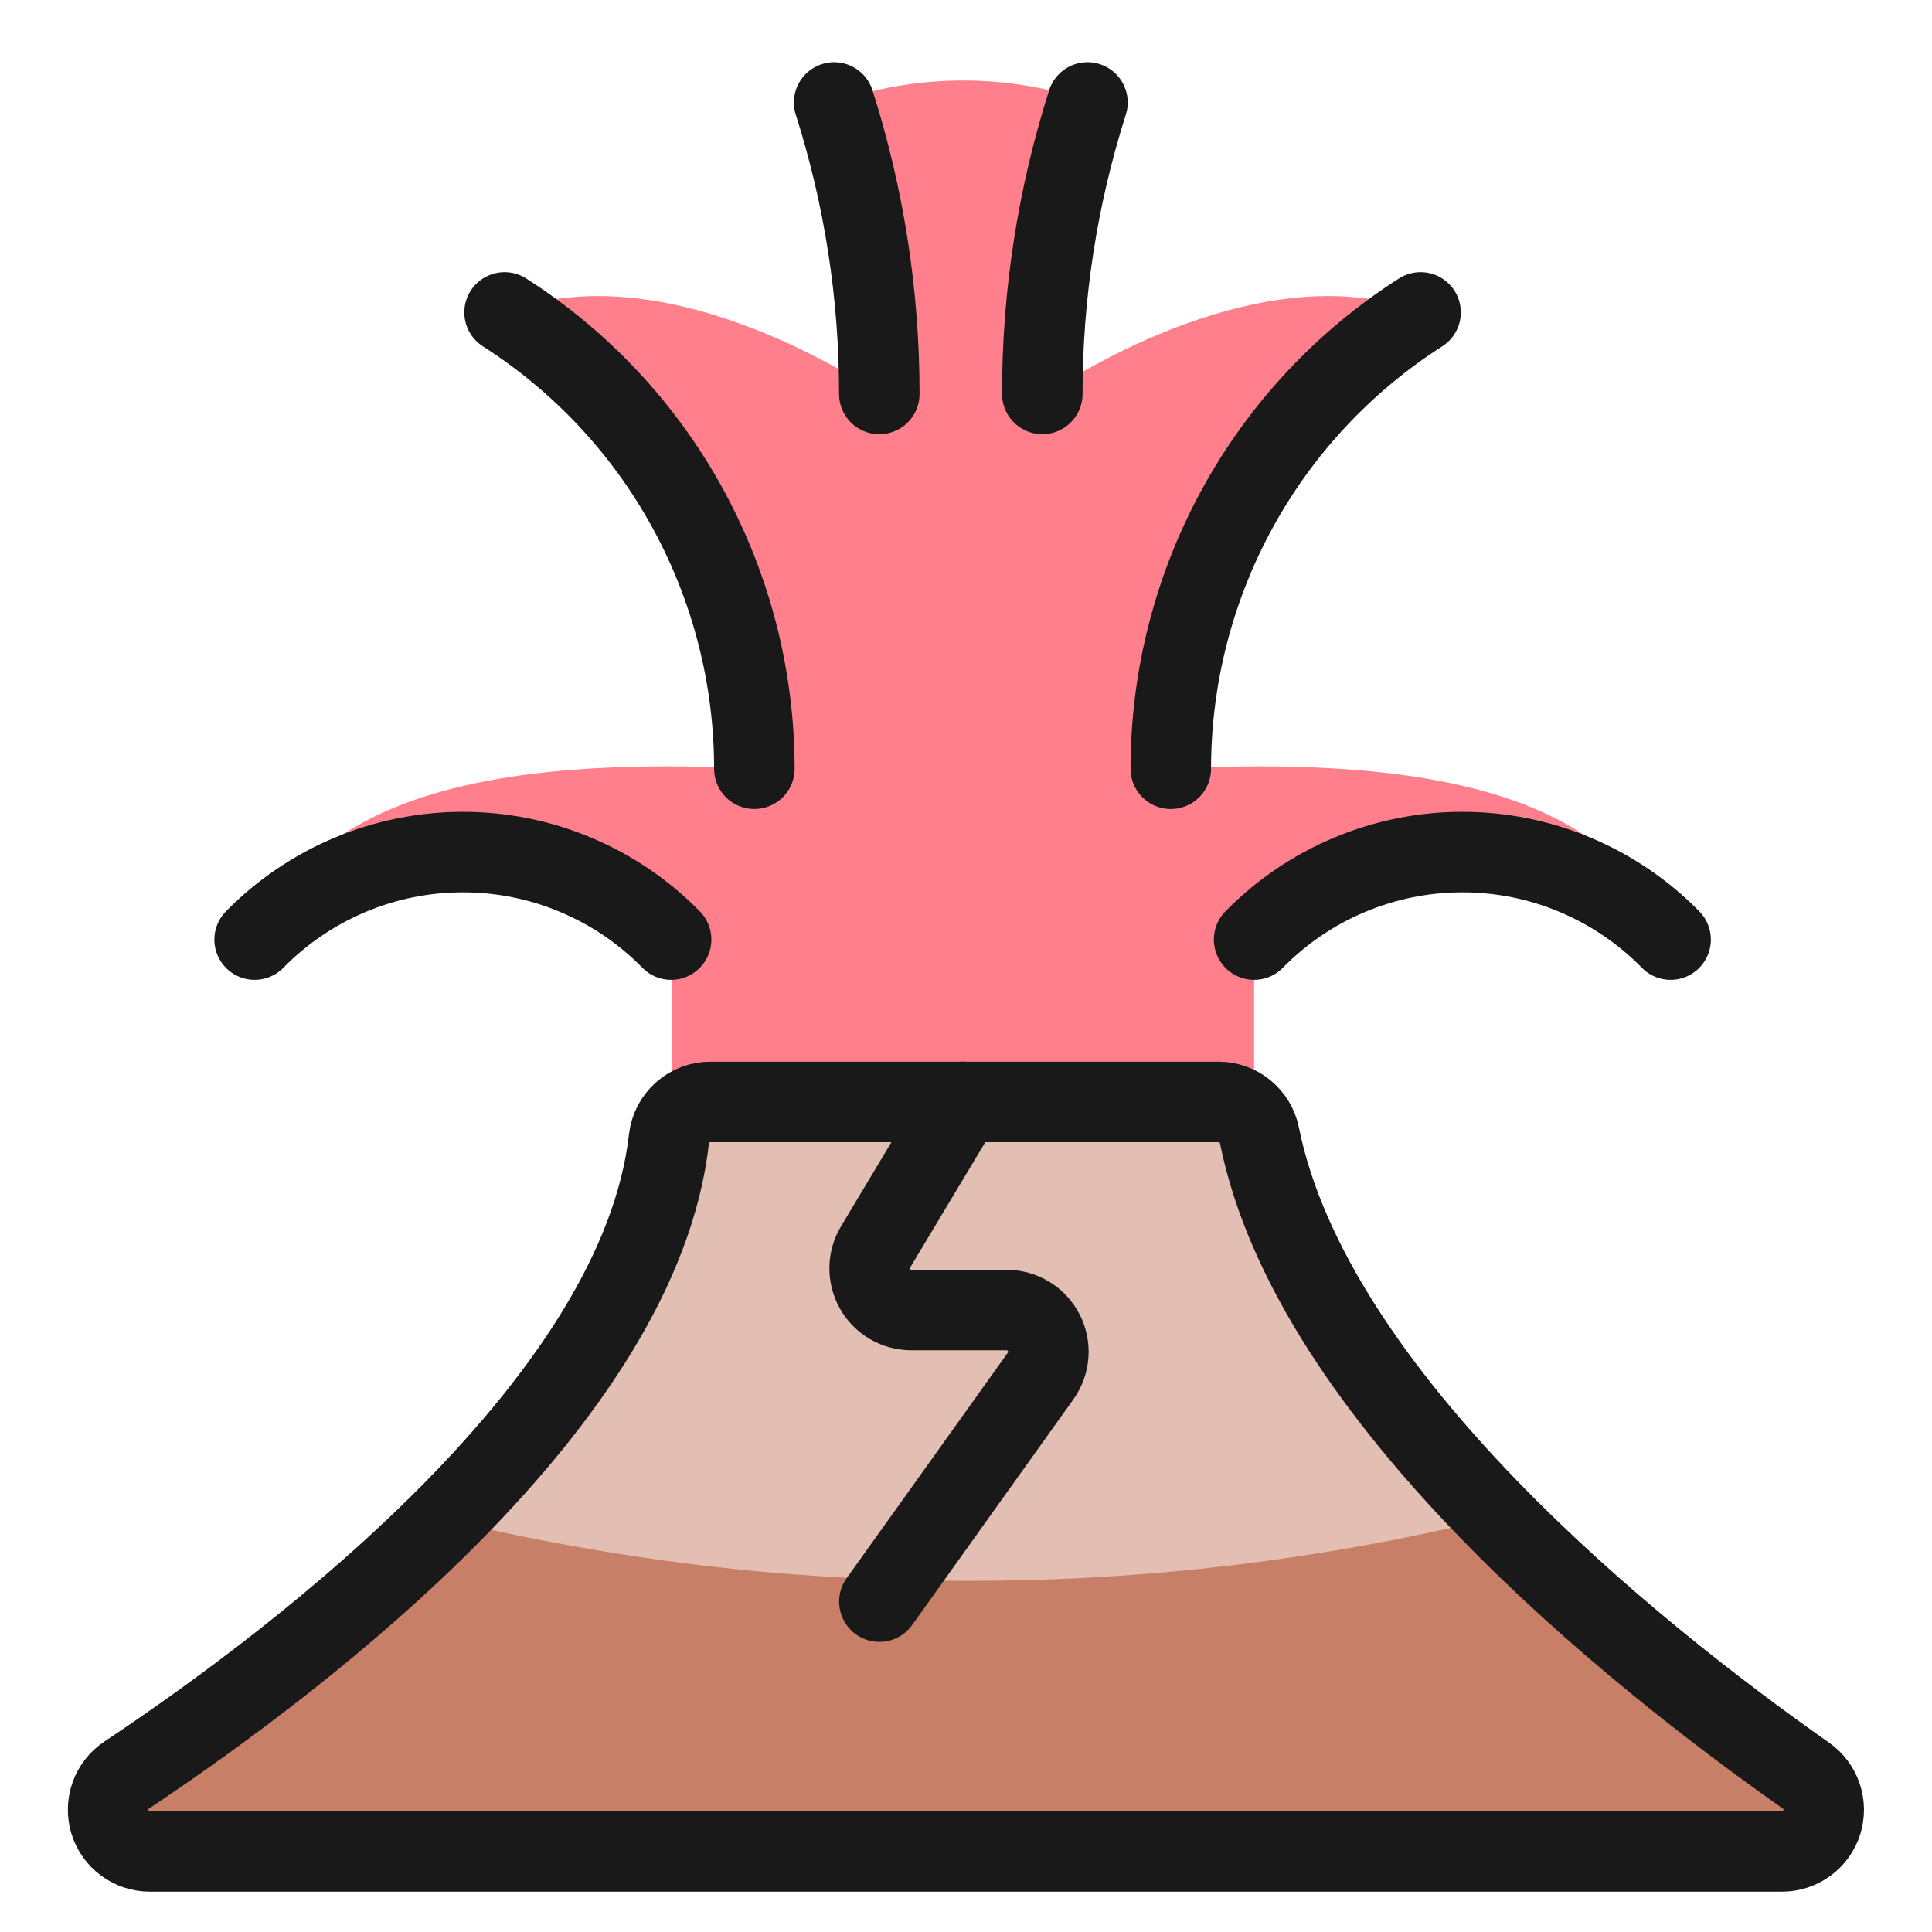
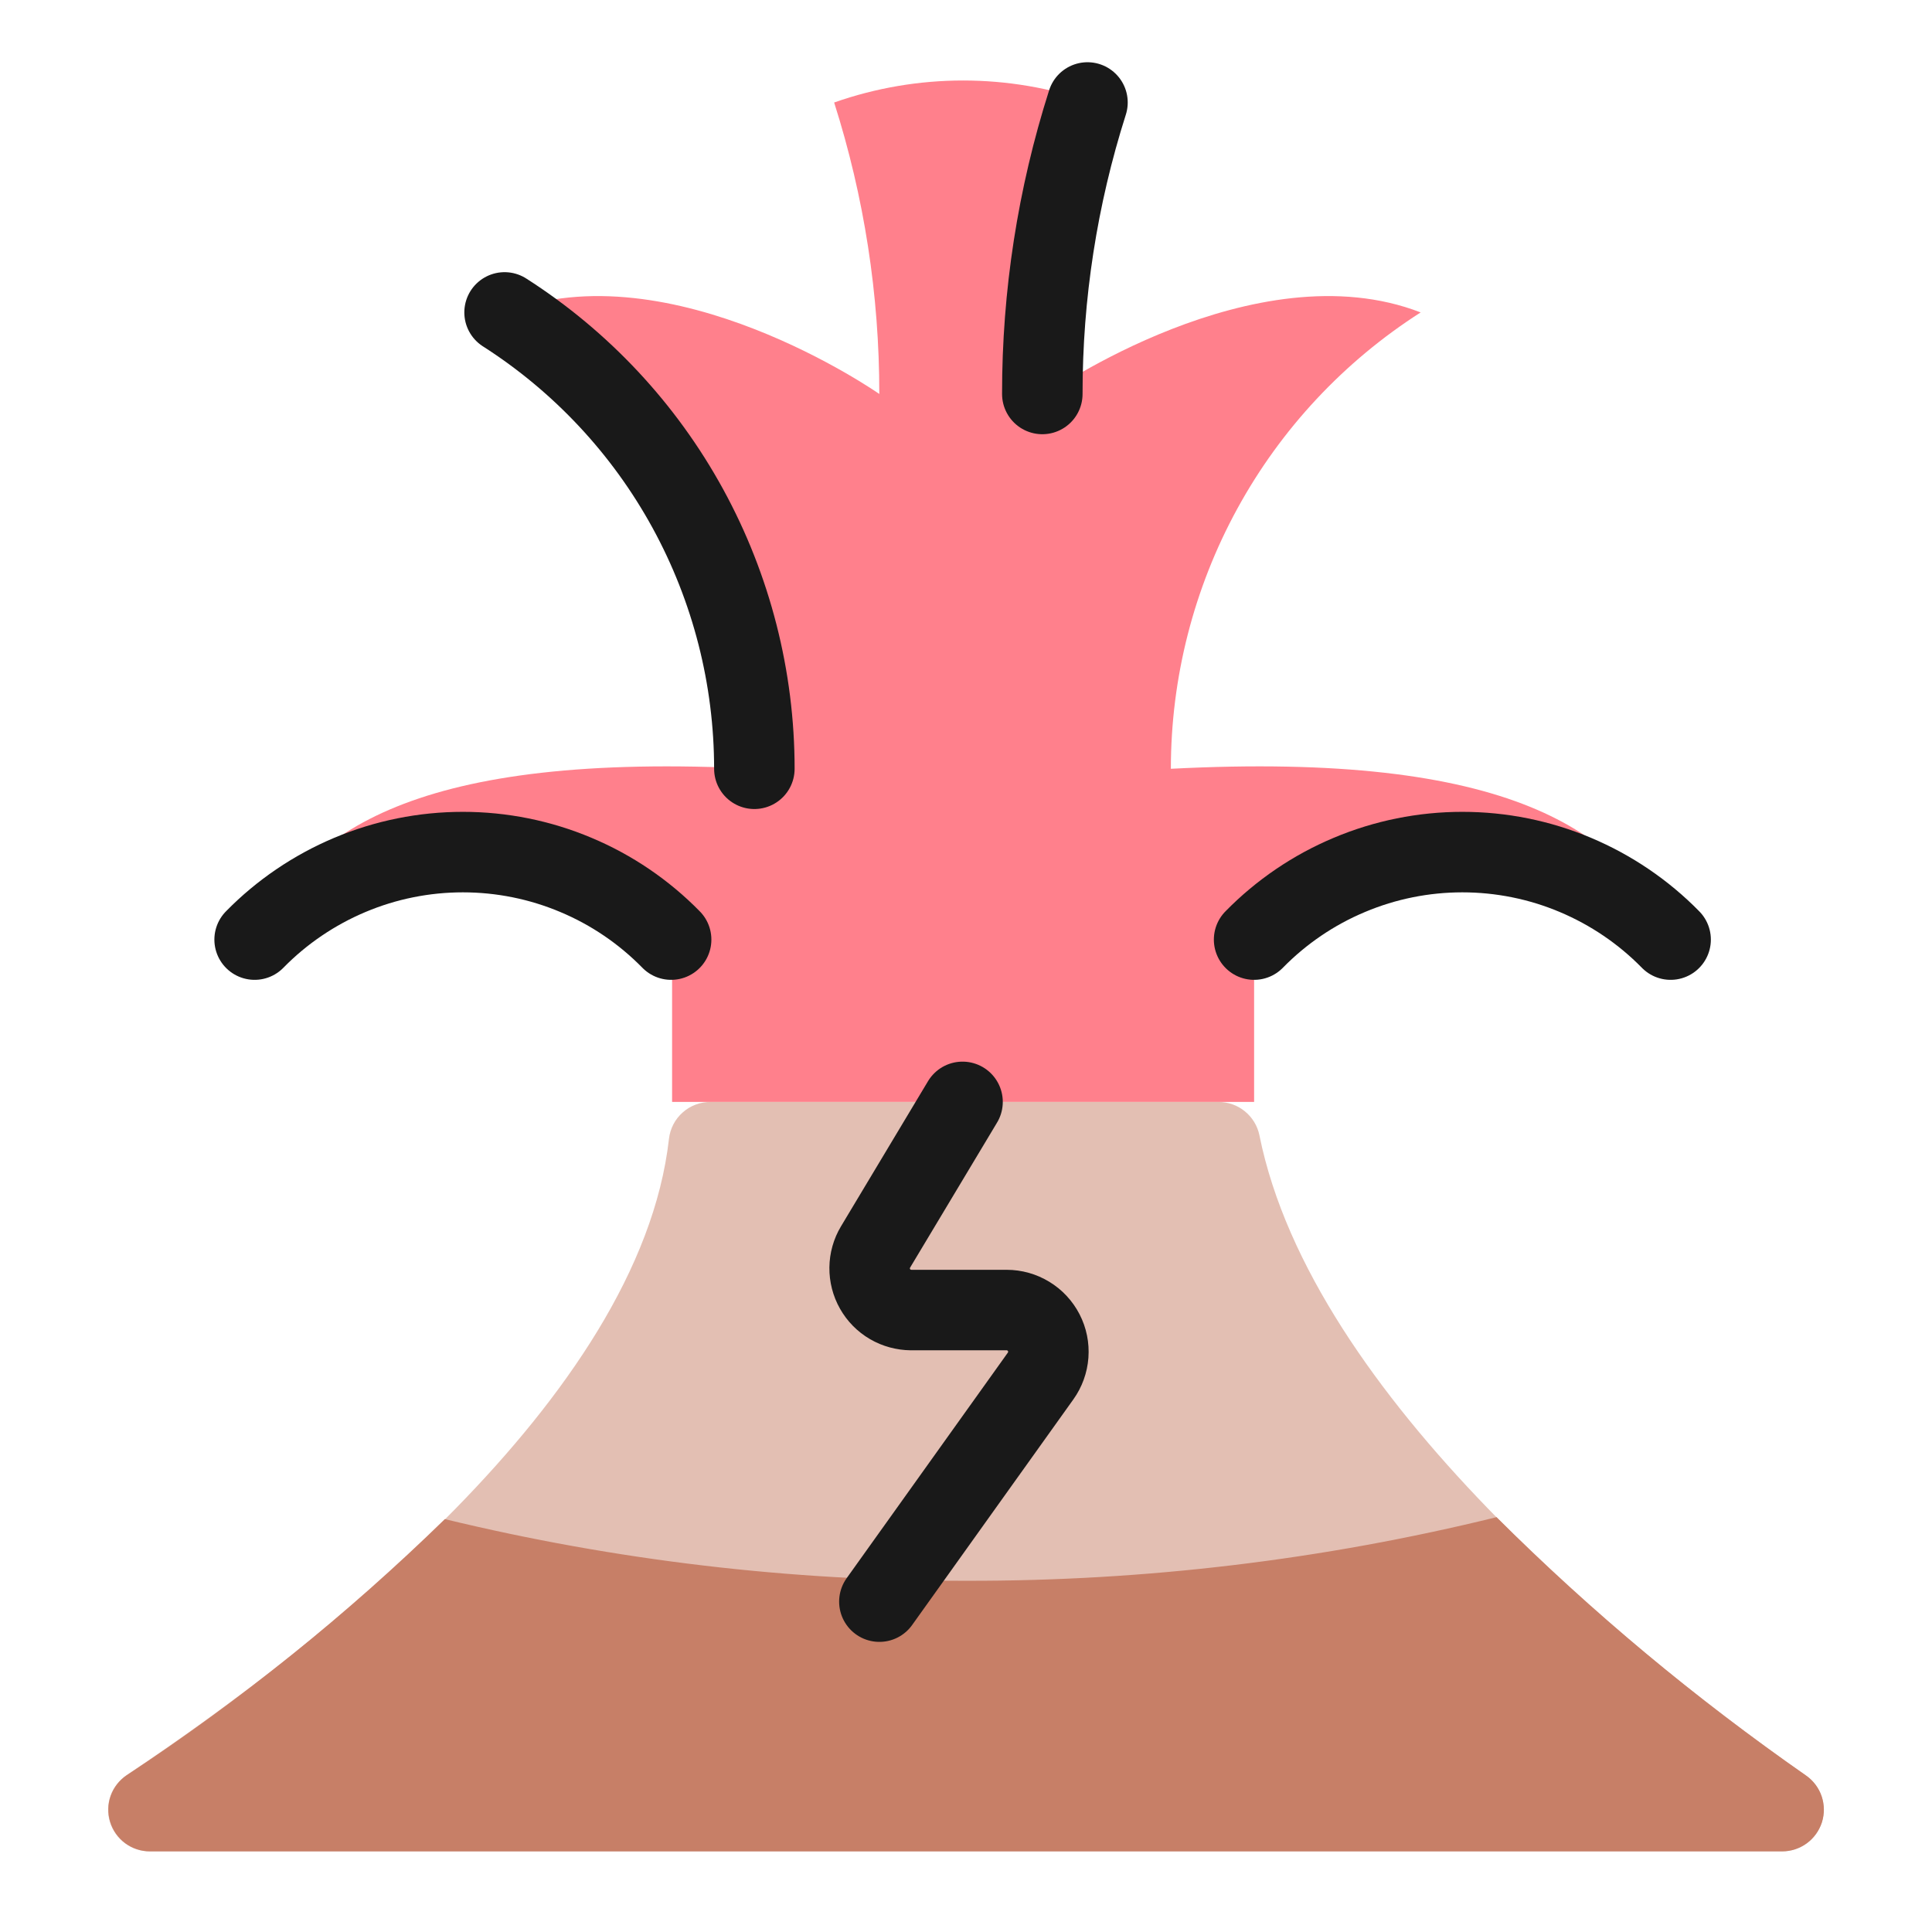
<svg xmlns="http://www.w3.org/2000/svg" fill="none" viewBox="0 0 24 24" id="Natural-Disaster-Volcano--Streamline-Ultimate">
  <desc>Natural Disaster Volcano Streamline Icon: https://streamlinehq.com</desc>
  <path fill="#e3bfb3" d="M8.31 14.147c0.015 -0.127 0.075 -0.244 0.171 -0.328 0.095 -0.085 0.219 -0.131 0.346 -0.13h6.311c0.119 0 0.235 0.041 0.327 0.117 0.092 0.075 0.156 0.18 0.18 0.297 0.653 3.247 4.617 6.427 6.79 7.955 0.09 0.063 0.157 0.153 0.193 0.258 0.035 0.104 0.036 0.217 0.003 0.322 -0.033 0.105 -0.099 0.196 -0.188 0.261 -0.089 0.065 -0.196 0.1 -0.306 0.1H1.861c-0.111 0 -0.219 -0.035 -0.309 -0.102 -0.089 -0.066 -0.155 -0.159 -0.187 -0.265 -0.032 -0.106 -0.029 -0.22 0.008 -0.325 0.037 -0.105 0.108 -0.194 0.2 -0.256 2.283 -1.522 6.372 -4.675 6.737 -7.903Z" stroke-width="1" />
  <path fill="#c77f67" d="M18.59 18.847c-2.156 0.53 -4.369 0.795 -6.589 0.79 -2.181 0.004 -4.355 -0.253 -6.475 -0.766 -1.213 1.183 -2.536 2.248 -3.95 3.18 -0.092 0.062 -0.162 0.151 -0.2 0.255 -0.038 0.104 -0.04 0.218 -0.008 0.324 0.032 0.106 0.097 0.199 0.186 0.266 0.089 0.066 0.197 0.102 0.308 0.102H22.139c0.11 0 0.217 -0.035 0.306 -0.1 0.089 -0.065 0.154 -0.157 0.188 -0.261 0.033 -0.105 0.032 -0.217 -0.003 -0.322 -0.035 -0.104 -0.103 -0.195 -0.193 -0.258 -1.374 -0.956 -2.662 -2.031 -3.848 -3.212Z" stroke-width="1" />
  <path fill="#ff808c" d="M10.362 1.273c0.373 1.171 0.562 2.392 0.561 3.621 0 0 -2.587 -1.811 -4.643 -1.013 0.952 0.608 1.735 1.446 2.277 2.437 0.542 0.991 0.827 2.102 0.826 3.232 -4.185 -0.216 -5.63 0.764 -6.208 2.122 0.337 -0.344 0.74 -0.618 1.184 -0.804 0.444 -0.187 0.921 -0.283 1.403 -0.283 0.482 0 0.959 0.096 1.403 0.283s0.847 0.46 1.184 0.804v2.016h7.23v-2.016c0.337 -0.344 0.74 -0.618 1.184 -0.804 0.444 -0.187 0.921 -0.283 1.403 -0.283 0.482 0 0.959 0.096 1.403 0.283 0.444 0.187 0.847 0.46 1.184 0.804 -0.577 -1.358 -2.022 -2.338 -6.208 -2.122 -0 -1.129 0.284 -2.241 0.826 -3.232 0.542 -0.991 1.326 -1.829 2.277 -2.437 -2.057 -0.798 -4.643 1.013 -4.643 1.013 -0.074 -1.233 0.117 -2.468 0.561 -3.621 -1.037 -0.364 -2.167 -0.364 -3.203 0Z" stroke-width="1" />
-   <path stroke="#191919" stroke-linecap="round" stroke-linejoin="round" d="M8.31 14.147c0.015 -0.127 0.075 -0.244 0.171 -0.328 0.095 -0.085 0.219 -0.131 0.346 -0.13h6.311c0.119 0 0.235 0.041 0.327 0.117 0.092 0.075 0.156 0.18 0.18 0.297 0.653 3.247 4.617 6.427 6.79 7.955 0.09 0.063 0.157 0.153 0.193 0.258 0.035 0.104 0.036 0.217 0.003 0.322 -0.033 0.105 -0.099 0.196 -0.188 0.261 -0.089 0.065 -0.196 0.1 -0.306 0.1H1.861c-0.111 0 -0.219 -0.035 -0.309 -0.102 -0.089 -0.066 -0.155 -0.159 -0.187 -0.265 -0.032 -0.106 -0.029 -0.22 0.008 -0.325 0.037 -0.105 0.108 -0.194 0.2 -0.256 2.283 -1.522 6.372 -4.675 6.737 -7.903Z" stroke-width="1" />
-   <path stroke="#191919" stroke-linecap="round" stroke-linejoin="round" d="M14.544 9.55c-0 -1.129 0.284 -2.241 0.826 -3.232 0.542 -0.991 1.326 -1.829 2.277 -2.437" stroke-width="1" />
  <path stroke="#191919" stroke-linecap="round" stroke-linejoin="round" d="M9.371 9.55c0 -1.129 -0.284 -2.241 -0.826 -3.232 -0.542 -0.991 -1.326 -1.829 -2.277 -2.437" stroke-width="1" />
  <path stroke="#191919" stroke-linecap="round" stroke-linejoin="round" d="M15.579 11.672c0.337 -0.344 0.74 -0.618 1.184 -0.804 0.444 -0.187 0.921 -0.283 1.403 -0.283s0.959 0.096 1.403 0.283c0.444 0.187 0.847 0.46 1.184 0.804" stroke-width="1" />
  <path stroke="#191919" stroke-linecap="round" stroke-linejoin="round" d="M8.337 11.672c-0.337 -0.344 -0.74 -0.618 -1.184 -0.804 -0.444 -0.187 -0.921 -0.283 -1.403 -0.283 -0.482 0 -0.959 0.096 -1.403 0.283 -0.444 0.187 -0.847 0.46 -1.184 0.804" stroke-width="1" />
-   <path stroke="#191919" stroke-linecap="round" stroke-linejoin="round" d="M10.362 1.273c0.373 1.171 0.562 2.392 0.561 3.621" stroke-width="1" />
  <path stroke="#191919" stroke-linecap="round" stroke-linejoin="round" d="M13.509 1.273c-0.373 1.171 -0.562 2.392 -0.561 3.621" stroke-width="1" />
  <path stroke="#191919" stroke-linecap="round" stroke-linejoin="round" d="m11.957 13.688 -1.081 1.803c-0.047 0.078 -0.072 0.168 -0.073 0.259 -0.001 0.091 0.022 0.182 0.067 0.261 0.045 0.08 0.11 0.146 0.189 0.192 0.079 0.046 0.169 0.07 0.26 0.071h1.186c0.095 -0 0.188 0.026 0.27 0.076 0.081 0.049 0.147 0.12 0.191 0.205 0.044 0.085 0.063 0.18 0.056 0.275 -0.007 0.095 -0.04 0.186 -0.095 0.263l-2.003 2.803" stroke-width="1" />
</svg>